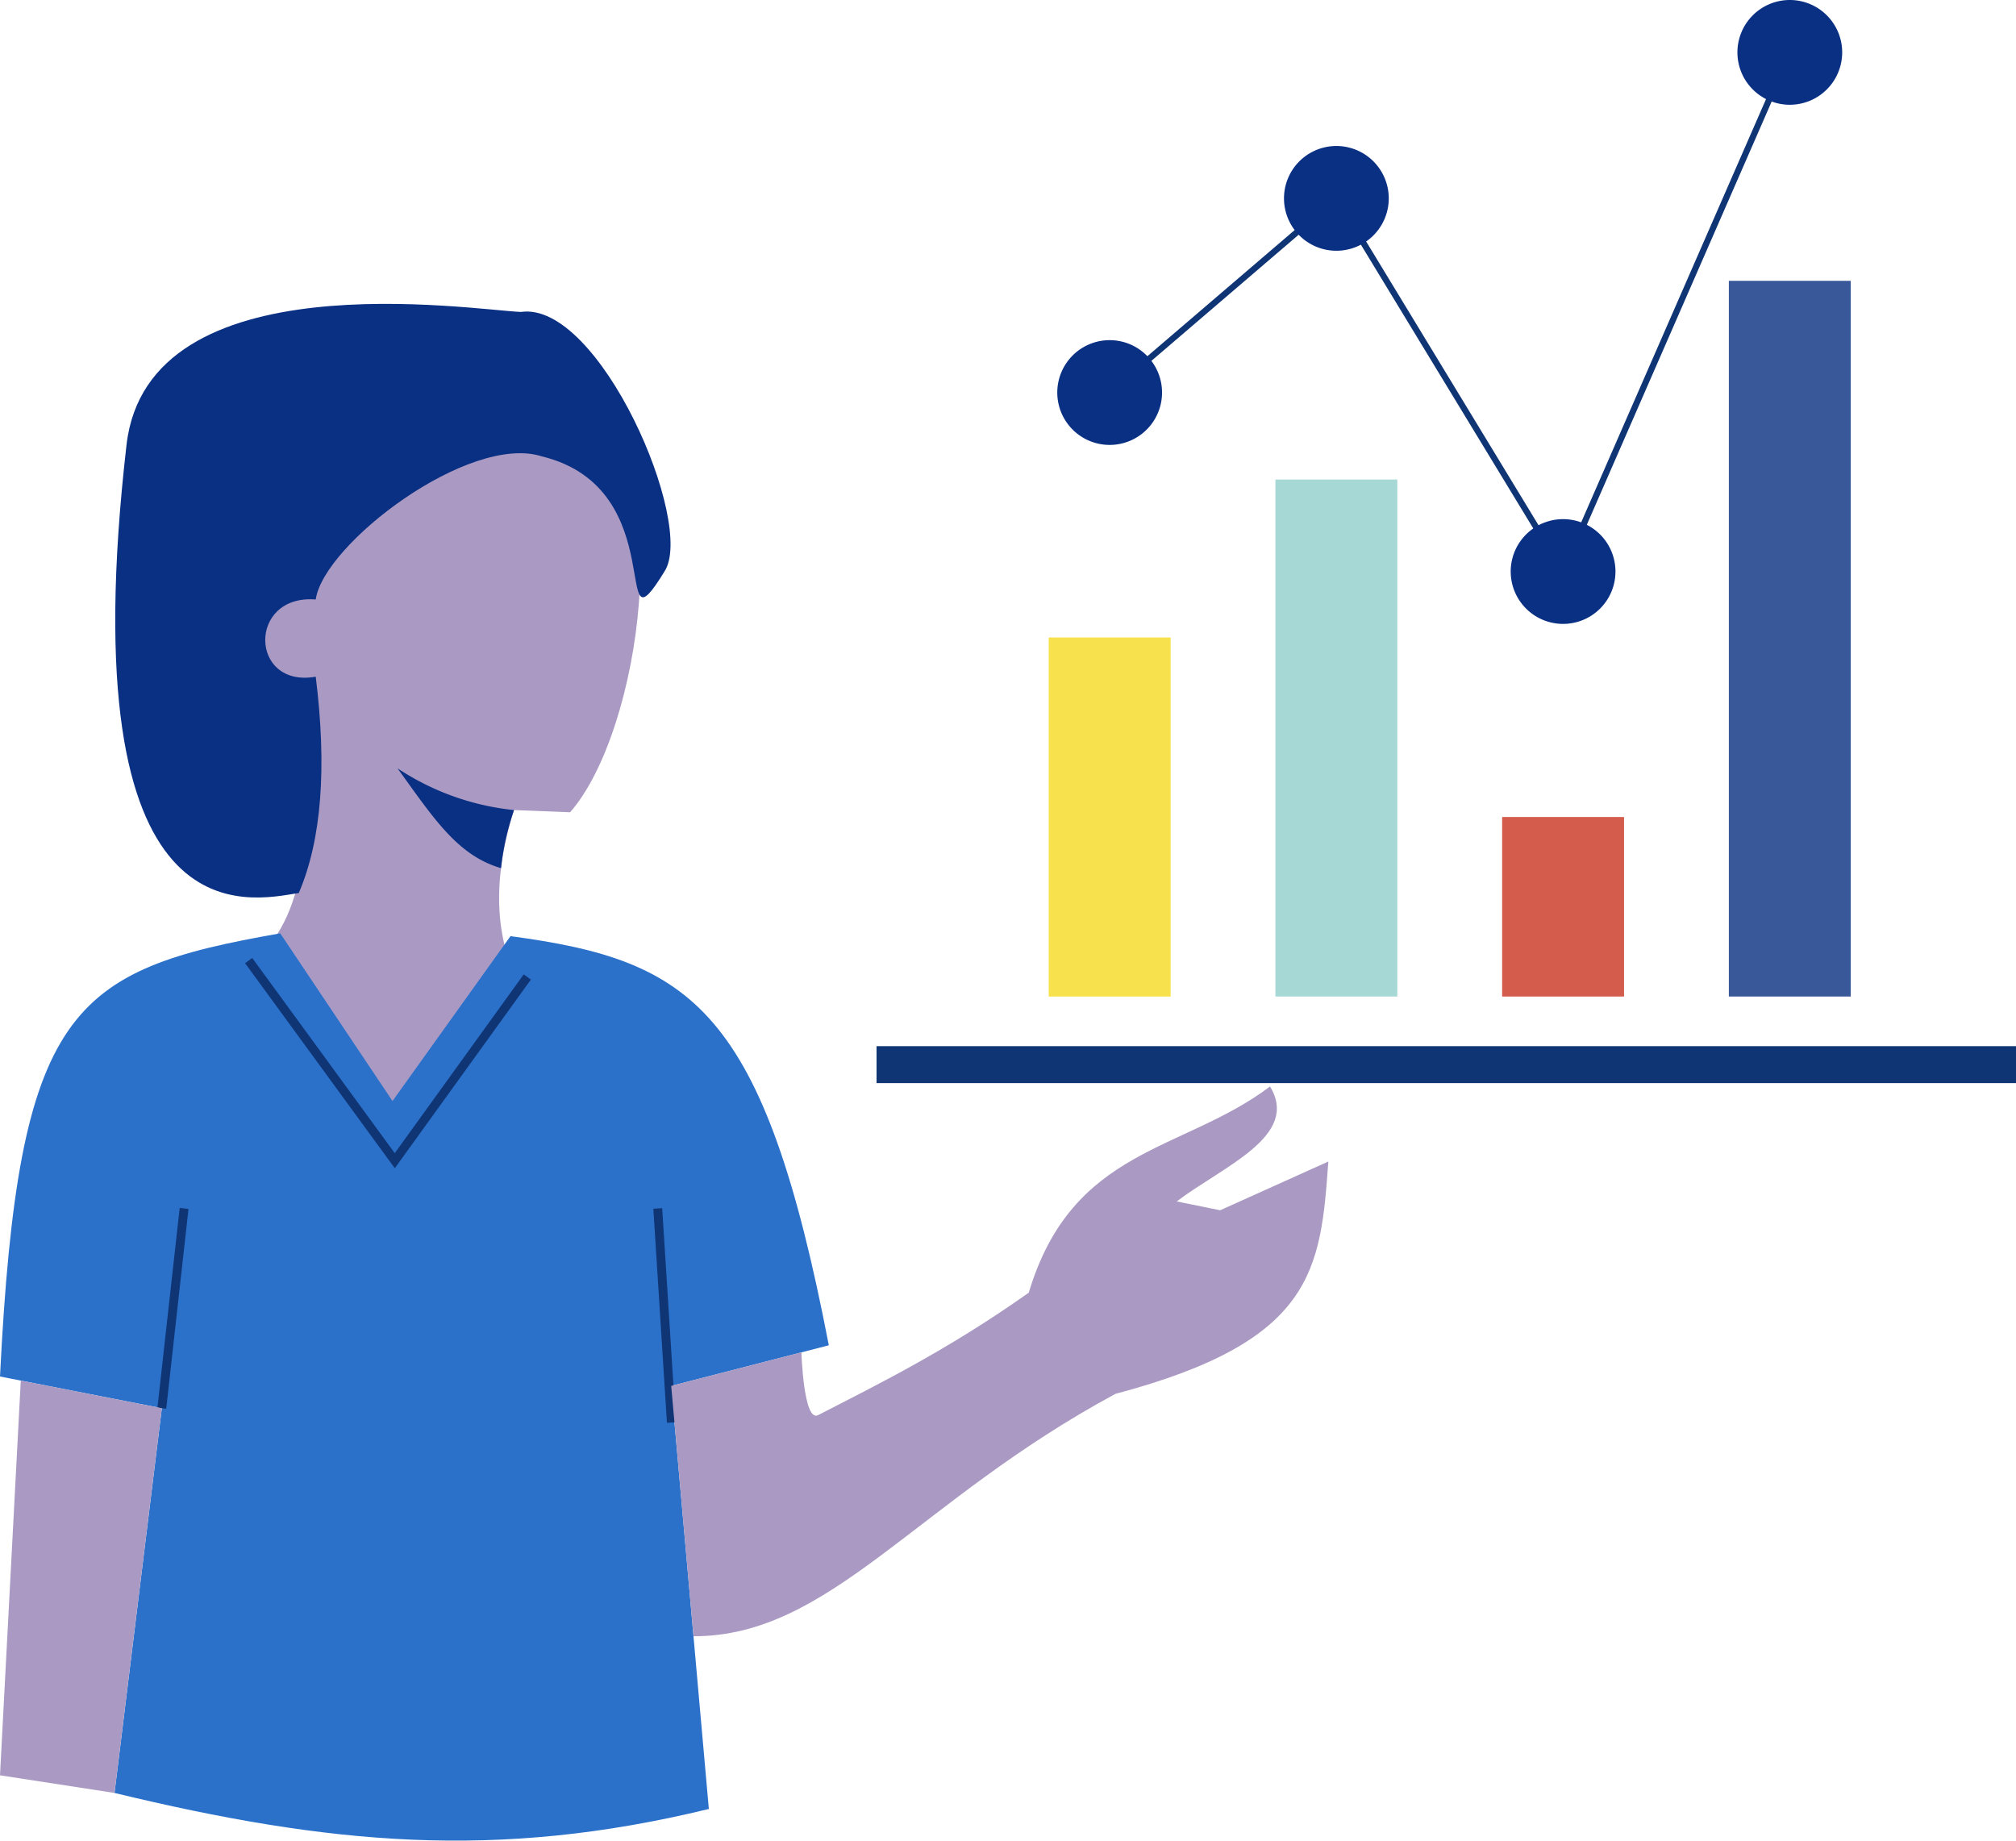
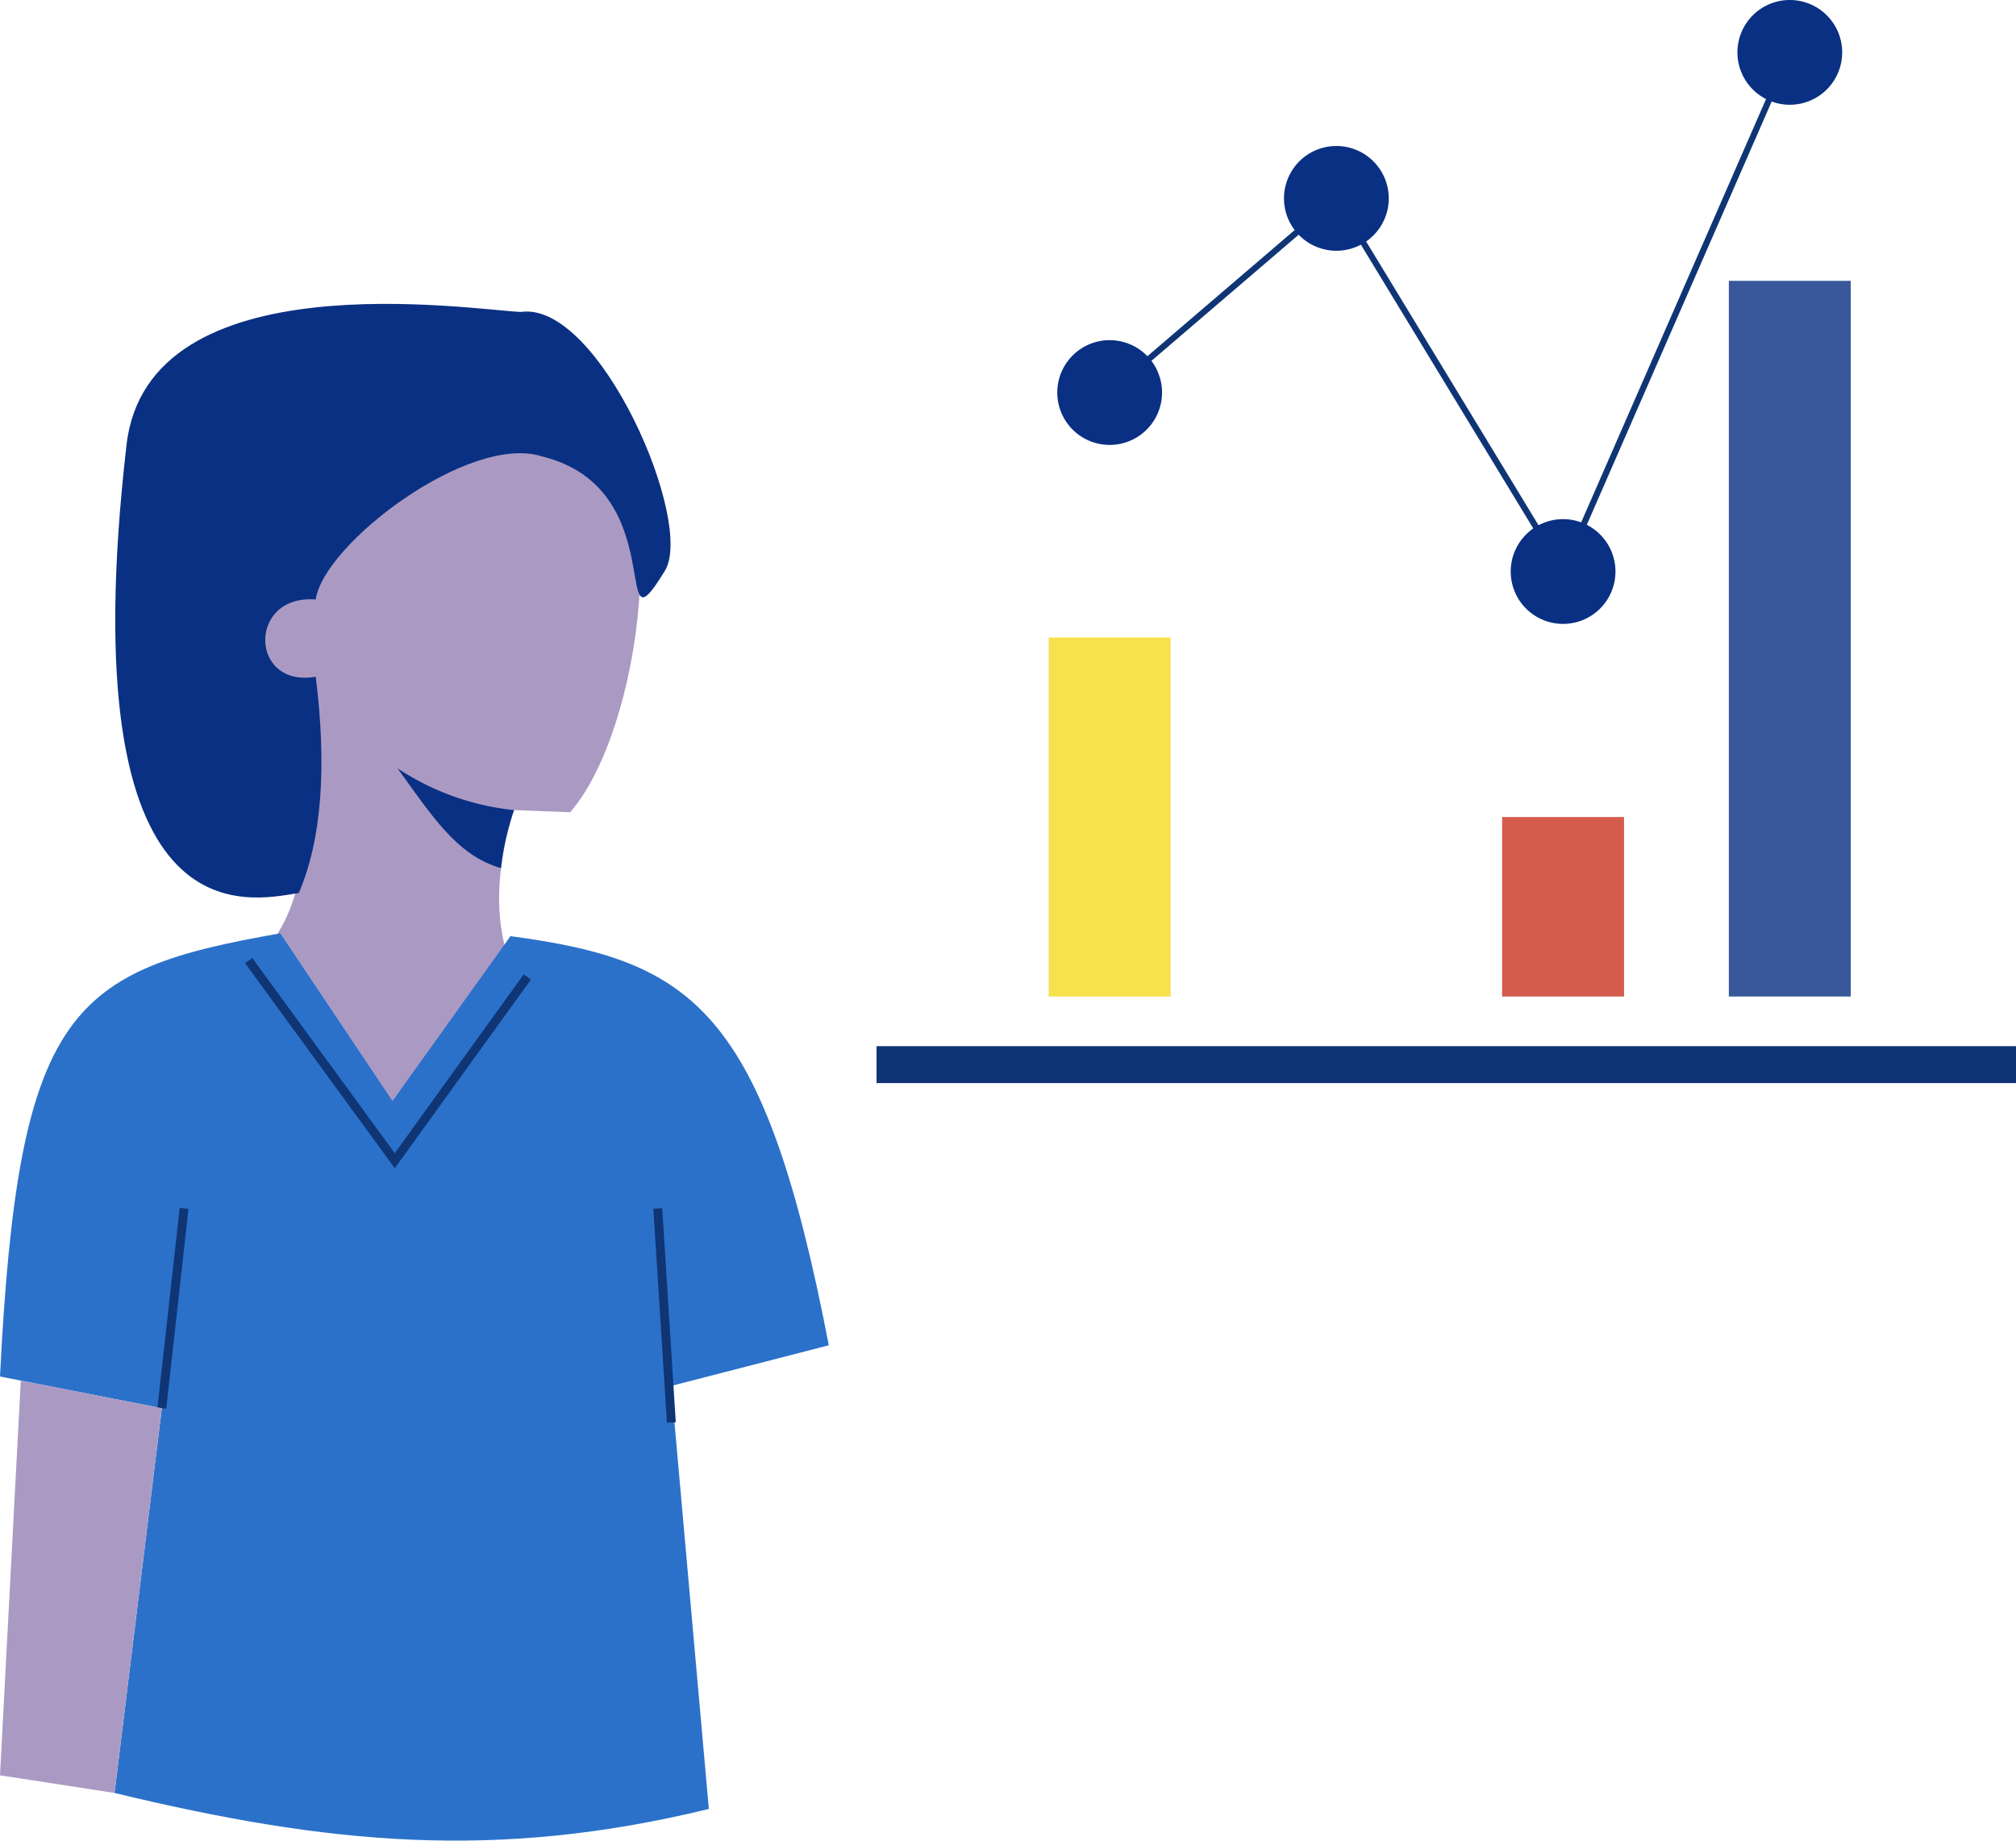
<svg xmlns="http://www.w3.org/2000/svg" id="Group_153" data-name="Group 153" viewBox="0 0 327.491 299" class="h-44 w-auto md:h-72">
  <defs>
    <clipPath id="clip-path">
      <rect id="Rectangle_151" data-name="Rectangle 151" width="327.491" height="299" fill="none" />
    </clipPath>
  </defs>
  <path id="Path_440" data-name="Path 440" d="M264.847,67.764,301.675,36.22,338.5,96.836,375.333,12.5" transform="translate(-84.588 -3.993)" fill="none" stroke="#0f3575" stroke-miterlimit="10" stroke-width="1" />
  <rect id="Rectangle_147" data-name="Rectangle 147" width="19.804" height="58.328" transform="translate(170.358 103.556)" fill="#f7e14c" />
-   <rect id="Rectangle_148" data-name="Rectangle 148" width="19.804" height="83.981" transform="translate(207.186 77.901)" fill="#a6d8d5" />
  <rect id="Rectangle_149" data-name="Rectangle 149" width="19.804" height="29.164" transform="translate(244.015 132.72)" fill="#d35c4d" />
  <rect id="Rectangle_150" data-name="Rectangle 150" width="19.804" height="116.263" transform="translate(280.843 45.62)" fill="#385899" />
  <g id="Group_152" data-name="Group 152">
    <g id="Group_151" data-name="Group 151" clip-path="url(#clip-path)">
      <line id="Line_51" data-name="Line 51" x2="185.1" transform="translate(142.391 172.946)" fill="none" stroke="#0f3575" stroke-miterlimit="10" stroke-width="6" />
      <path id="Path_441" data-name="Path 441" d="M377.584,132.417a8.509,8.509,0,1,1-8.51-8.51,8.51,8.51,0,0,1,8.51,8.51" transform="translate(-115.158 -39.574)" fill="#0a3083" />
      <path id="Path_442" data-name="Path 442" d="M323.474,43.356a8.509,8.509,0,1,1-8.51-8.51,8.51,8.51,0,0,1,8.51,8.51" transform="translate(-97.876 -11.129)" fill="#0a3083" />
      <path id="Path_443" data-name="Path 443" d="M269.364,89.7a8.509,8.509,0,1,1-8.51-8.51,8.51,8.51,0,0,1,8.51,8.51" transform="translate(-80.595 -25.932)" fill="#0a3083" />
      <path id="Path_444" data-name="Path 444" d="M431.695,8.51A8.509,8.509,0,1,1,423.185,0a8.51,8.51,0,0,1,8.51,8.51" transform="translate(-132.44)" fill="#0a3083" />
      <path id="Path_445" data-name="Path 445" d="M57.938,186.678c8.9-6.417,9.592-22,9.194-38.794L53.217,128.207l12.971-24.156,45.538-8.4c15.521,11.089,9.374,53.8-2.119,66.849l-9.109-.357c-3.652,11.59-3.089,21.1,1.114,28.8l13.3,29.088L68.728,225.4Z" transform="translate(-16.997 -30.55)" fill="#aa9ac3" />
      <path id="Path_446" data-name="Path 446" d="M111.69,199.593c-7.11-2.065-10.978-8.159-16.822-16.22A41.984,41.984,0,0,0,113.8,190.16a42.508,42.508,0,0,0-2.111,9.433" transform="translate(-30.299 -58.566)" fill="#0a3083" />
      <path id="Path_447" data-name="Path 447" d="M57.32,168.241c3.741-8.706,4.581-20.5,2.756-35.146-10.793,1.9-11.085-13.419,0-12.544,1.273-9.014,24.938-27.025,36.742-23.246,21.448,5.232,10.919,33.362,19.906,18.7,5.1-7.73-10.569-44-23.322-42.166-7.723-.287-60.564-8.794-64.064,21.6-9.39,81.568,20.01,74.018,27.982,72.795" transform="translate(-8.786 -23.166)" fill="#0a3083" />
      <path id="Path_448" data-name="Path 448" d="M45.524,222.765l18.237,27.24,19.165-26.784c29.63,3.969,41.156,11.757,51.712,66.464l-25.6,6.6,6.112,68.723c-34.514,8.4-61.808,5.78-96.545-2.6l7.687-62.5L0,294.758c2.97-59.78,11.4-66.027,45.524-71.993" transform="translate(0 -71.147)" fill="#2b71ca" />
      <path id="Path_449" data-name="Path 449" d="M59.345,229.267l23.738,32.51,21.529-29.844" transform="translate(-18.954 -73.224)" fill="none" stroke="#0f3575" stroke-miterlimit="10" stroke-width="1.44" />
      <line id="Line_52" data-name="Line 52" x2="2.208" y2="34.779" transform="translate(106.851 196.308)" fill="none" stroke="#0f3575" stroke-miterlimit="10" stroke-width="1.44" />
      <line id="Line_53" data-name="Line 53" y1="32.454" x2="3.617" transform="translate(26.288 196.308)" fill="none" stroke="#0f3575" stroke-miterlimit="10" stroke-width="1.44" />
-       <path id="Path_450" data-name="Path 450" d="M181.353,302.5s.34,11.417,2.71,10.2c9.556-4.922,20.887-10.456,34.219-19.892,7.1-23.685,25.042-22.8,39.192-33.5,4.913,8.073-7.575,12.922-15.155,18.68l7.061,1.431,17.566-7.916c-1.255,17.639-2.3,29.189-34.572,37.736-32.5,17.522-46.328,39.421-68.557,39.382L160.2,307.954Z" transform="translate(-51.165 -82.817)" fill="#aa9ac3" />
      <path id="Path_451" data-name="Path 451" d="M3.375,329.513,0,393.633,18.6,396.5,26.288,334Z" transform="translate(0 -105.241)" fill="#aa9ac3" />
    </g>
  </g>
</svg>